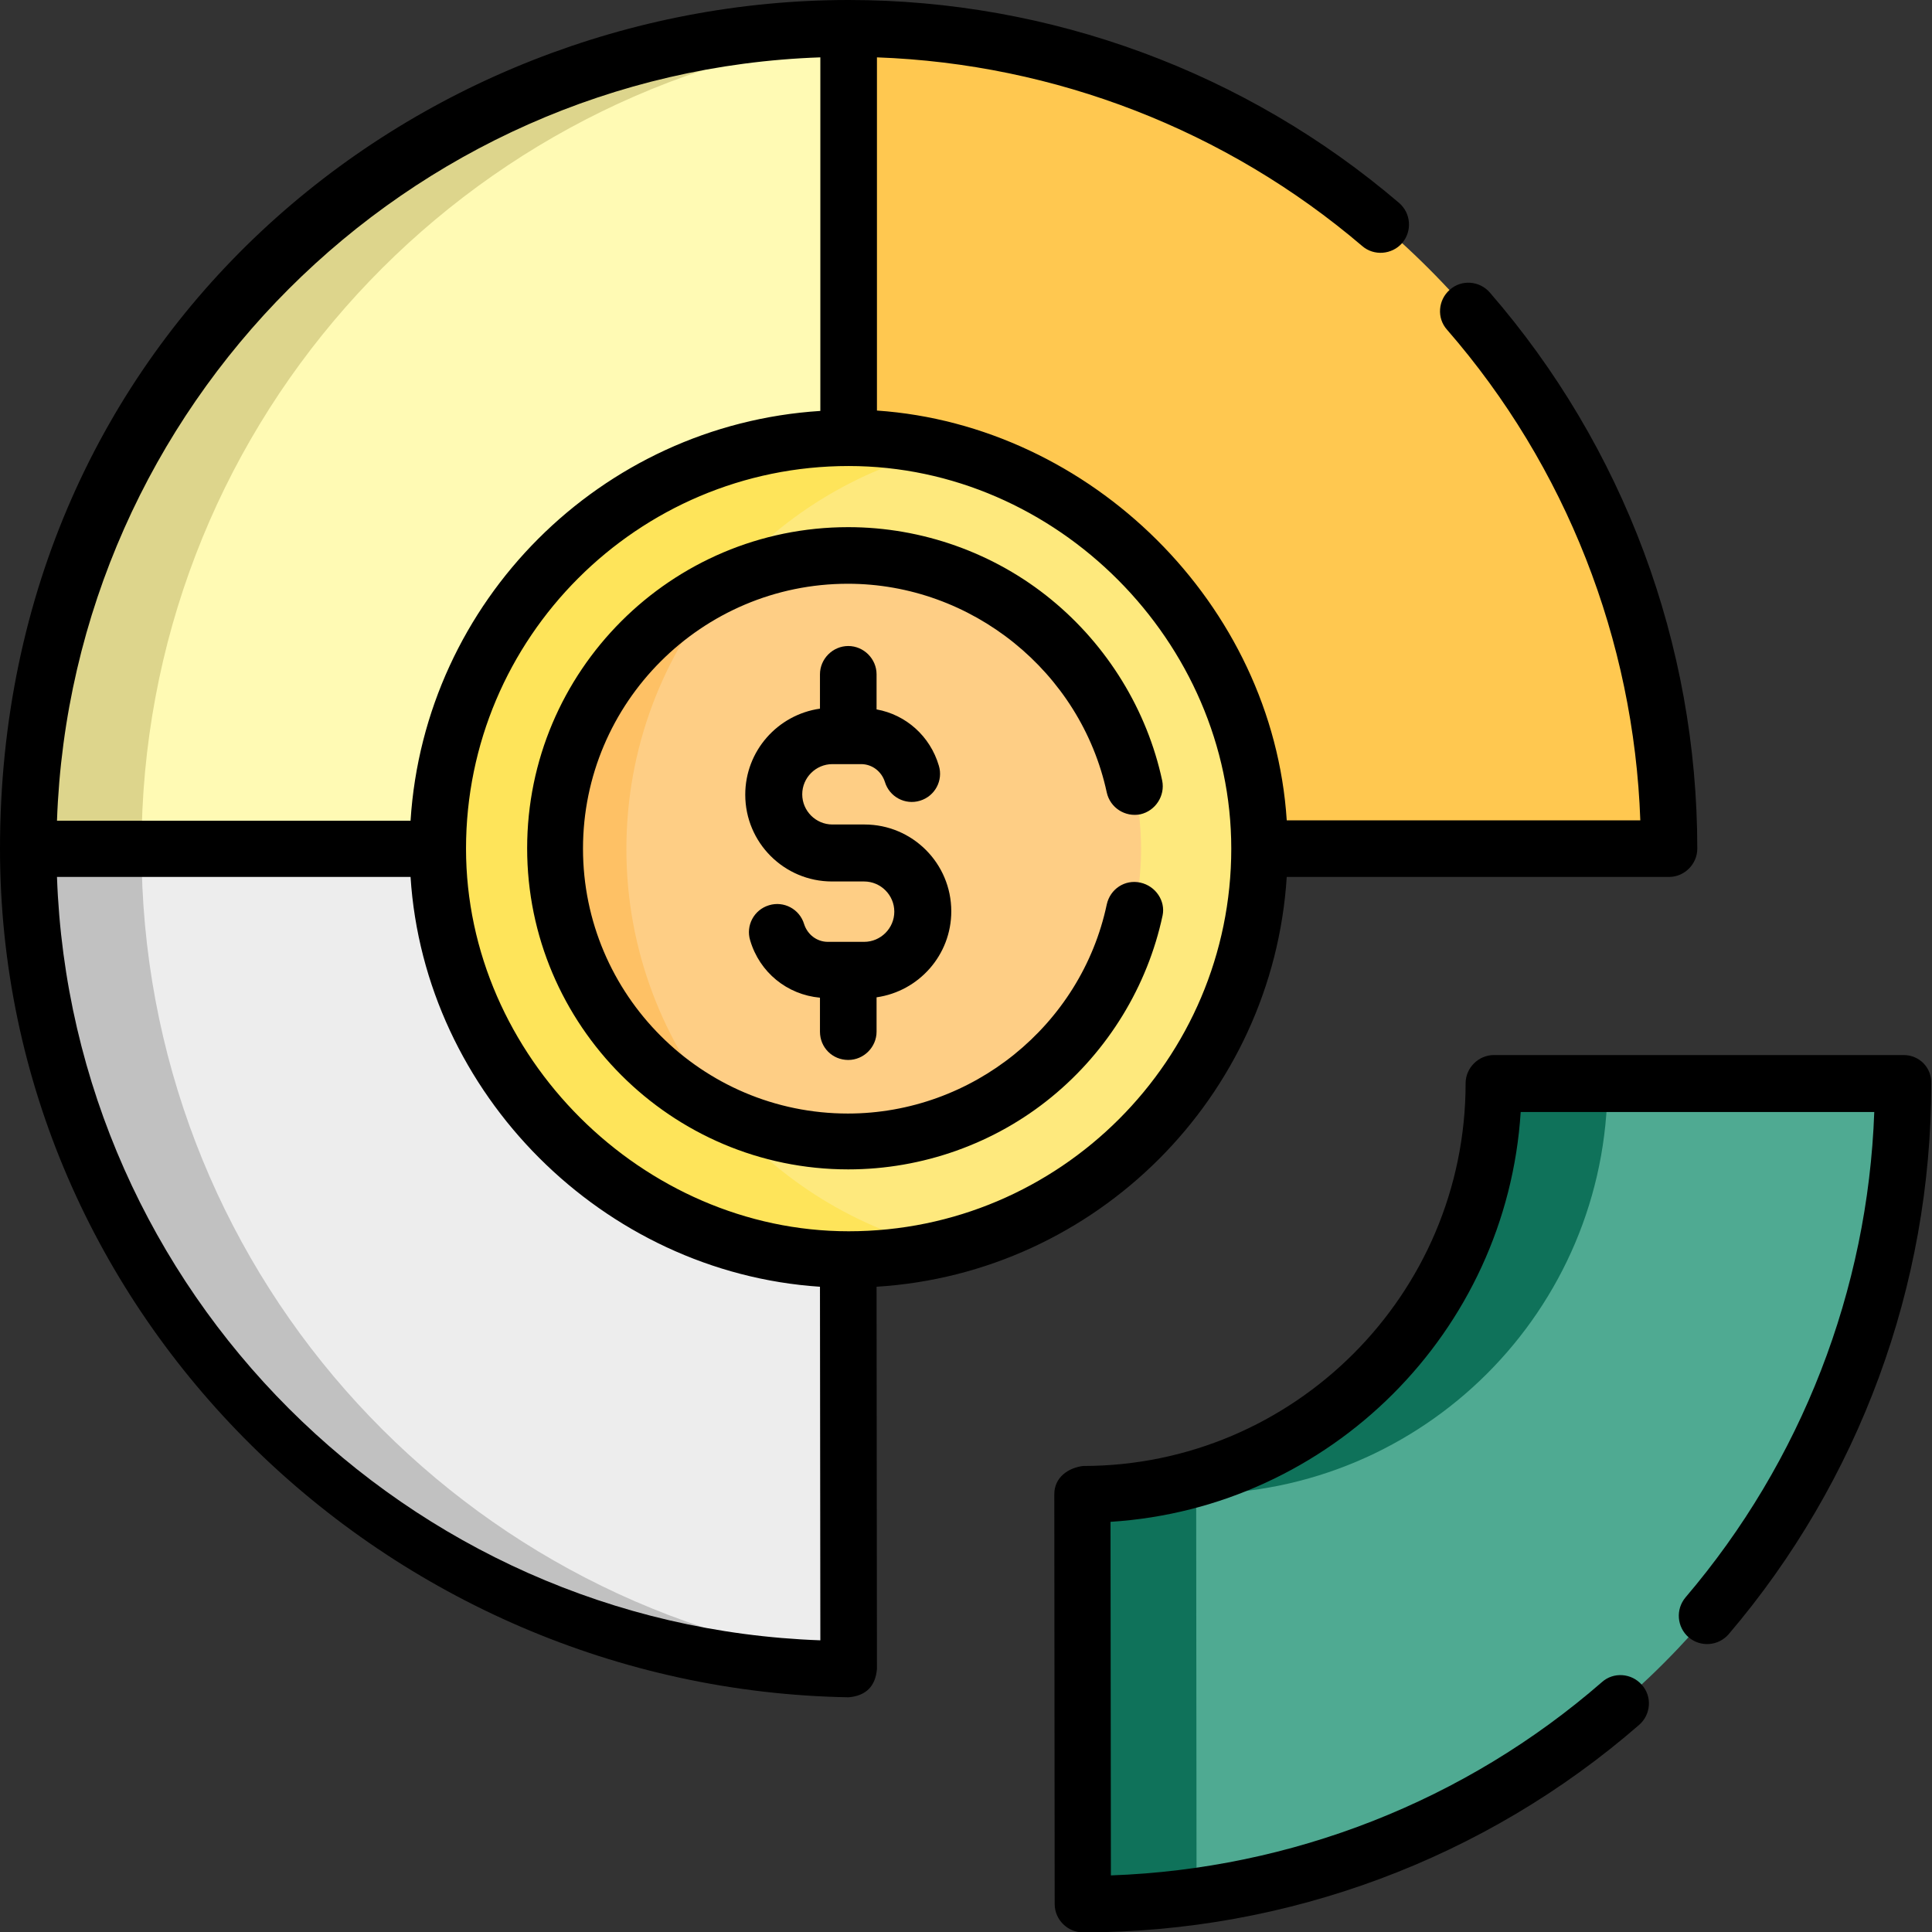
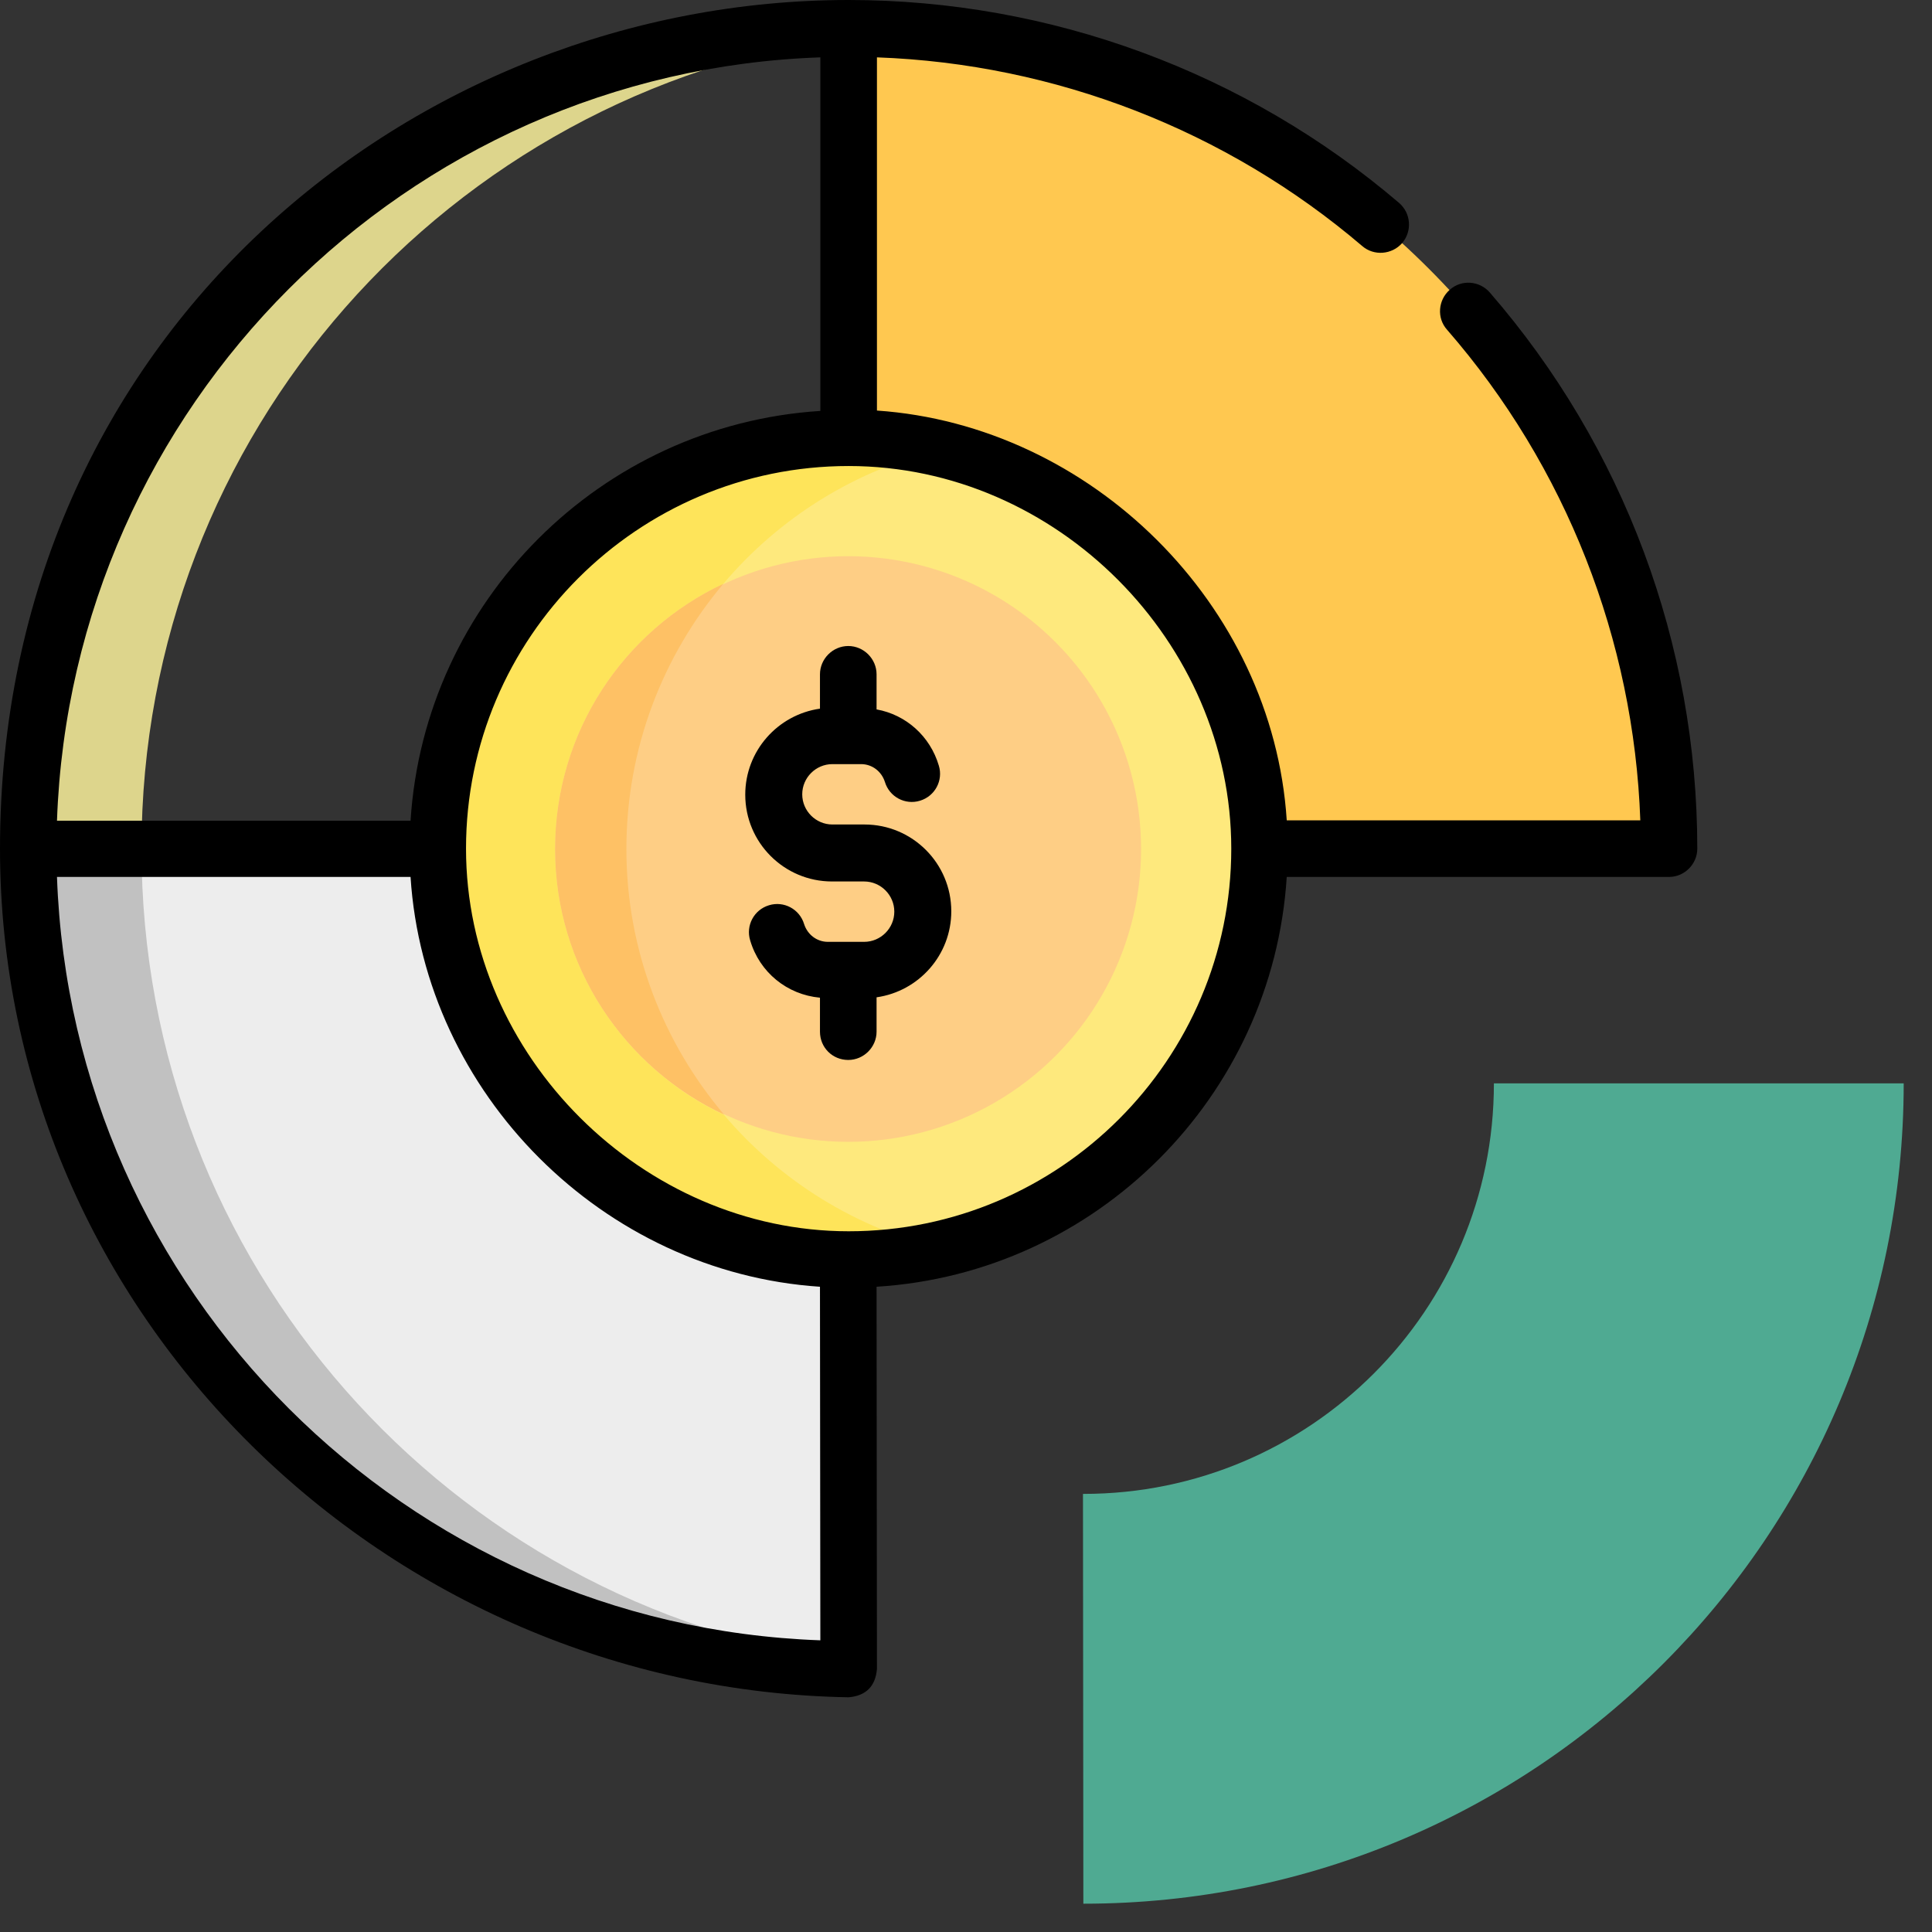
<svg xmlns="http://www.w3.org/2000/svg" version="1.1" id="Capa_1" x="0px" y="0px" viewBox="0 0 512 512" style="enable-background:new 0 0 512 512;" xml:space="preserve">
  <rect x="0" y="0" width="512" height="512" fill="#333333" stroke="none" />
  <style type="text/css">
	.st0{fill:#FFFAB4;}
	.st1{fill:#DDD58C;}
	.st2{fill:#EDEDED;}
	.st3{fill:#C1C1C1;}
	.st4{fill:#FFC850;}
	.st5{fill:#4FAA92;}
	.st6{fill:#0F725A;}
	.st7{fill:#FEE97D;}
	.st8{fill:#FECE85;}
	.st9{fill:#FEE45A;}
	.st10{fill:#FEC165;}
</style>
  <g>
-     <path class="st0" d="M224.9,116.1V7.5C104.8,7.5,7.5,104.9,7.5,224.9h108.6C116.1,164.8,164.8,116.1,224.9,116.1z" />
    <path class="st1" d="M224.9,9.6V7.5C104.8,7.5,7.5,104.9,7.5,224.9h30C37.5,115,119,24.2,224.9,9.6L224.9,9.6z" />
    <path class="st2" d="M224.9,442.3l-0.1-108.6c-60.1-0.1-108.7-48.8-108.7-108.9H7.5C7.5,345,104.8,442.3,224.9,442.3L224.9,442.3z" />
    <path class="st3" d="M37.5,224.9h-30c0,120.1,97.3,217.4,217.4,217.4l0-2.1C119,425.7,37.5,334.8,37.5,224.9L37.5,224.9z" />
    <path class="st4" d="M333.8,224.9h108.6C442.3,104.9,345,7.5,224.9,7.5v108.6C285,116.1,333.8,164.8,333.8,224.9z" />
    <path class="st5" d="M287.1,395.9c0,0-0.1,0-0.1,0l0.1,108.6h0c120.1,0,217.4-97.3,217.4-217.4H395.9   C395.9,347.2,347.2,395.9,287.1,395.9z" />
-     <path class="st6" d="M317,395.9h0.1c60.1,0,108.9-48.7,108.9-108.9h-30c0,60.1-48.7,108.9-108.9,108.9c0,0-0.1,0-0.1,0l0.1,108.6h0   c10.2,0,20.2-0.7,30-2L317,395.9z" />
    <circle class="st7" cx="224.9" cy="224.9" r="108.9" />
    <circle class="st8" cx="224.8" cy="225" r="77.6" />
    <path class="st9" d="M147.1,225c0-31.1,18.2-57.9,44.6-70.3c14.8-17.5,35.1-30.3,58.2-35.7c-8-1.9-16.4-2.9-25-2.9   c-60.1,0-108.9,48.7-108.9,108.9s48.7,108.9,108.9,108.9c8.6,0,17-1,25-2.9c-23-5.4-43.2-18.1-58-35.5   C165.4,283,147.1,256.1,147.1,225L147.1,225z" />
    <path class="st10" d="M191.7,154.7c-26.4,12.4-44.6,39.2-44.6,70.3c0,31.1,18.3,58,44.8,70.4c-16.1-19-25.9-43.6-25.9-70.4   C166,198.2,175.7,173.7,191.7,154.7L191.7,154.7z" />
    <g>
      <path d="M341,232.4h101.3c4.1,0,7.5-3.4,7.5-7.5c0-54.2-19.5-106.5-55-147.4c-2.7-3.1-7.5-3.5-10.6-0.7c-3.1,2.7-3.5,7.5-0.7,10.6    c31.5,36.2,49.5,82.2,51.2,130H341c-3.7-57.3-51.9-104.7-108.6-108.6V15.2c47.2,1.7,92.6,19.3,128.6,50c3.1,2.7,7.9,2.3,10.6-0.8    c2.7-3.2,2.3-7.9-0.8-10.6C330.2,19.1,278.4,0,224.9,0C109.8,0,0,88.4,0,224.9c0,123.8,102.6,222.8,224.9,224.9    c4.6-0.4,7.1-2.9,7.5-7.5l-0.1-101.3C290.5,337.4,337.3,290.7,341,232.4L341,232.4z M217.4,15.2v93.7    c-58.2,3.7-104.9,50.4-108.6,108.6H15.1C19,107.6,107.6,19,217.4,15.2z M15.1,232.4h93.7c3.7,57.5,51,104.8,108.5,108.6l0.1,93.7    C107.6,430.8,19,342.2,15.1,232.4L15.1,232.4z M224.9,326.3c-54.5,0-101.4-46.4-101.4-101.4c0-55.9,45.5-101.4,101.4-101.4    c55.2,0,101.4,46.7,101.4,101.4C326.3,280.8,280.8,326.3,224.9,326.3L224.9,326.3z" />
      <path d="M224.8,280.9c4.1,0,7.5-3.4,7.5-7.5v-9.1c11.2-1.6,19.8-11.2,19.8-22.8c0-12.7-10.3-23-23-23h-8.5c-4.4,0-8-3.6-8-8    c0-4.4,3.6-8,8-8h7.6c2.9,0,5.4,1.9,6.3,4.7c1.2,4,5.4,6.2,9.3,5c4-1.2,6.2-5.4,5-9.3c-2.3-7.8-8.7-13.5-16.5-14.9v-9.3    c0-4.1-3.4-7.5-7.5-7.5s-7.5,3.4-7.5,7.5v9.1c-11.2,1.6-19.8,11.2-19.8,22.8c0,12.7,10.3,23,23,23h8.5c4.4,0,8,3.6,8,8    c0,4.4-3.6,8-8,8h-9.6c-2.9,0-5.4-1.9-6.3-4.7c-1.2-4-5.4-6.2-9.3-5c-4,1.2-6.2,5.4-5,9.3c2.5,8.5,9.8,14.4,18.5,15.2v9    C217.3,277.6,220.6,280.9,224.8,280.9L224.8,280.9z" />
-       <path d="M302.2,233.9c-4.1-0.9-8,1.7-8.9,5.8c-6.8,32.1-35.7,55.4-68.6,55.4c-38.7,0-70.2-31.5-70.2-70.2s31.5-70.2,70.2-70.2    c32.8,0,61.7,23.3,68.6,55.3c0.9,4.1,4.9,6.6,8.9,5.8c4-0.9,6.6-4.9,5.8-8.9c-4-18.7-14.5-35.8-29.4-48    c-15.1-12.4-34.3-19.2-53.8-19.2c-47,0-85.1,38.2-85.1,85.1s38.2,85.1,85.1,85.1c19.6,0,38.8-6.8,53.9-19.2    c14.9-12.2,25.4-29.3,29.4-48.1C308.9,238.8,306.3,234.8,302.2,233.9L302.2,233.9z" />
-       <path d="M504.5,279.6H395.9c-4.1,0-7.5,3.4-7.5,7.5c0,55.9-45.5,101.4-101.4,101.4c-3.9,0.5-7.6,3-7.6,7.5l0.1,108.6    c0,4.1,3.4,7.5,7.5,7.5c54.2,0,106.6-19.5,147.4-55c3.1-2.7,3.5-7.5,0.7-10.6c-2.7-3.1-7.5-3.5-10.6-0.7    c-36.2,31.5-82.2,49.5-130.1,51.2l-0.1-93.7c58.3-3.7,105-50.4,108.7-108.6h93.7c-1.7,47.2-19.3,92.6-50,128.6    c-2.7,3.2-2.3,7.9,0.8,10.6c3.2,2.7,7.9,2.3,10.6-0.8c34.6-40.6,53.7-92.4,53.7-145.8C512,282.9,508.6,279.6,504.5,279.6z" />
    </g>
  </g>
</svg>